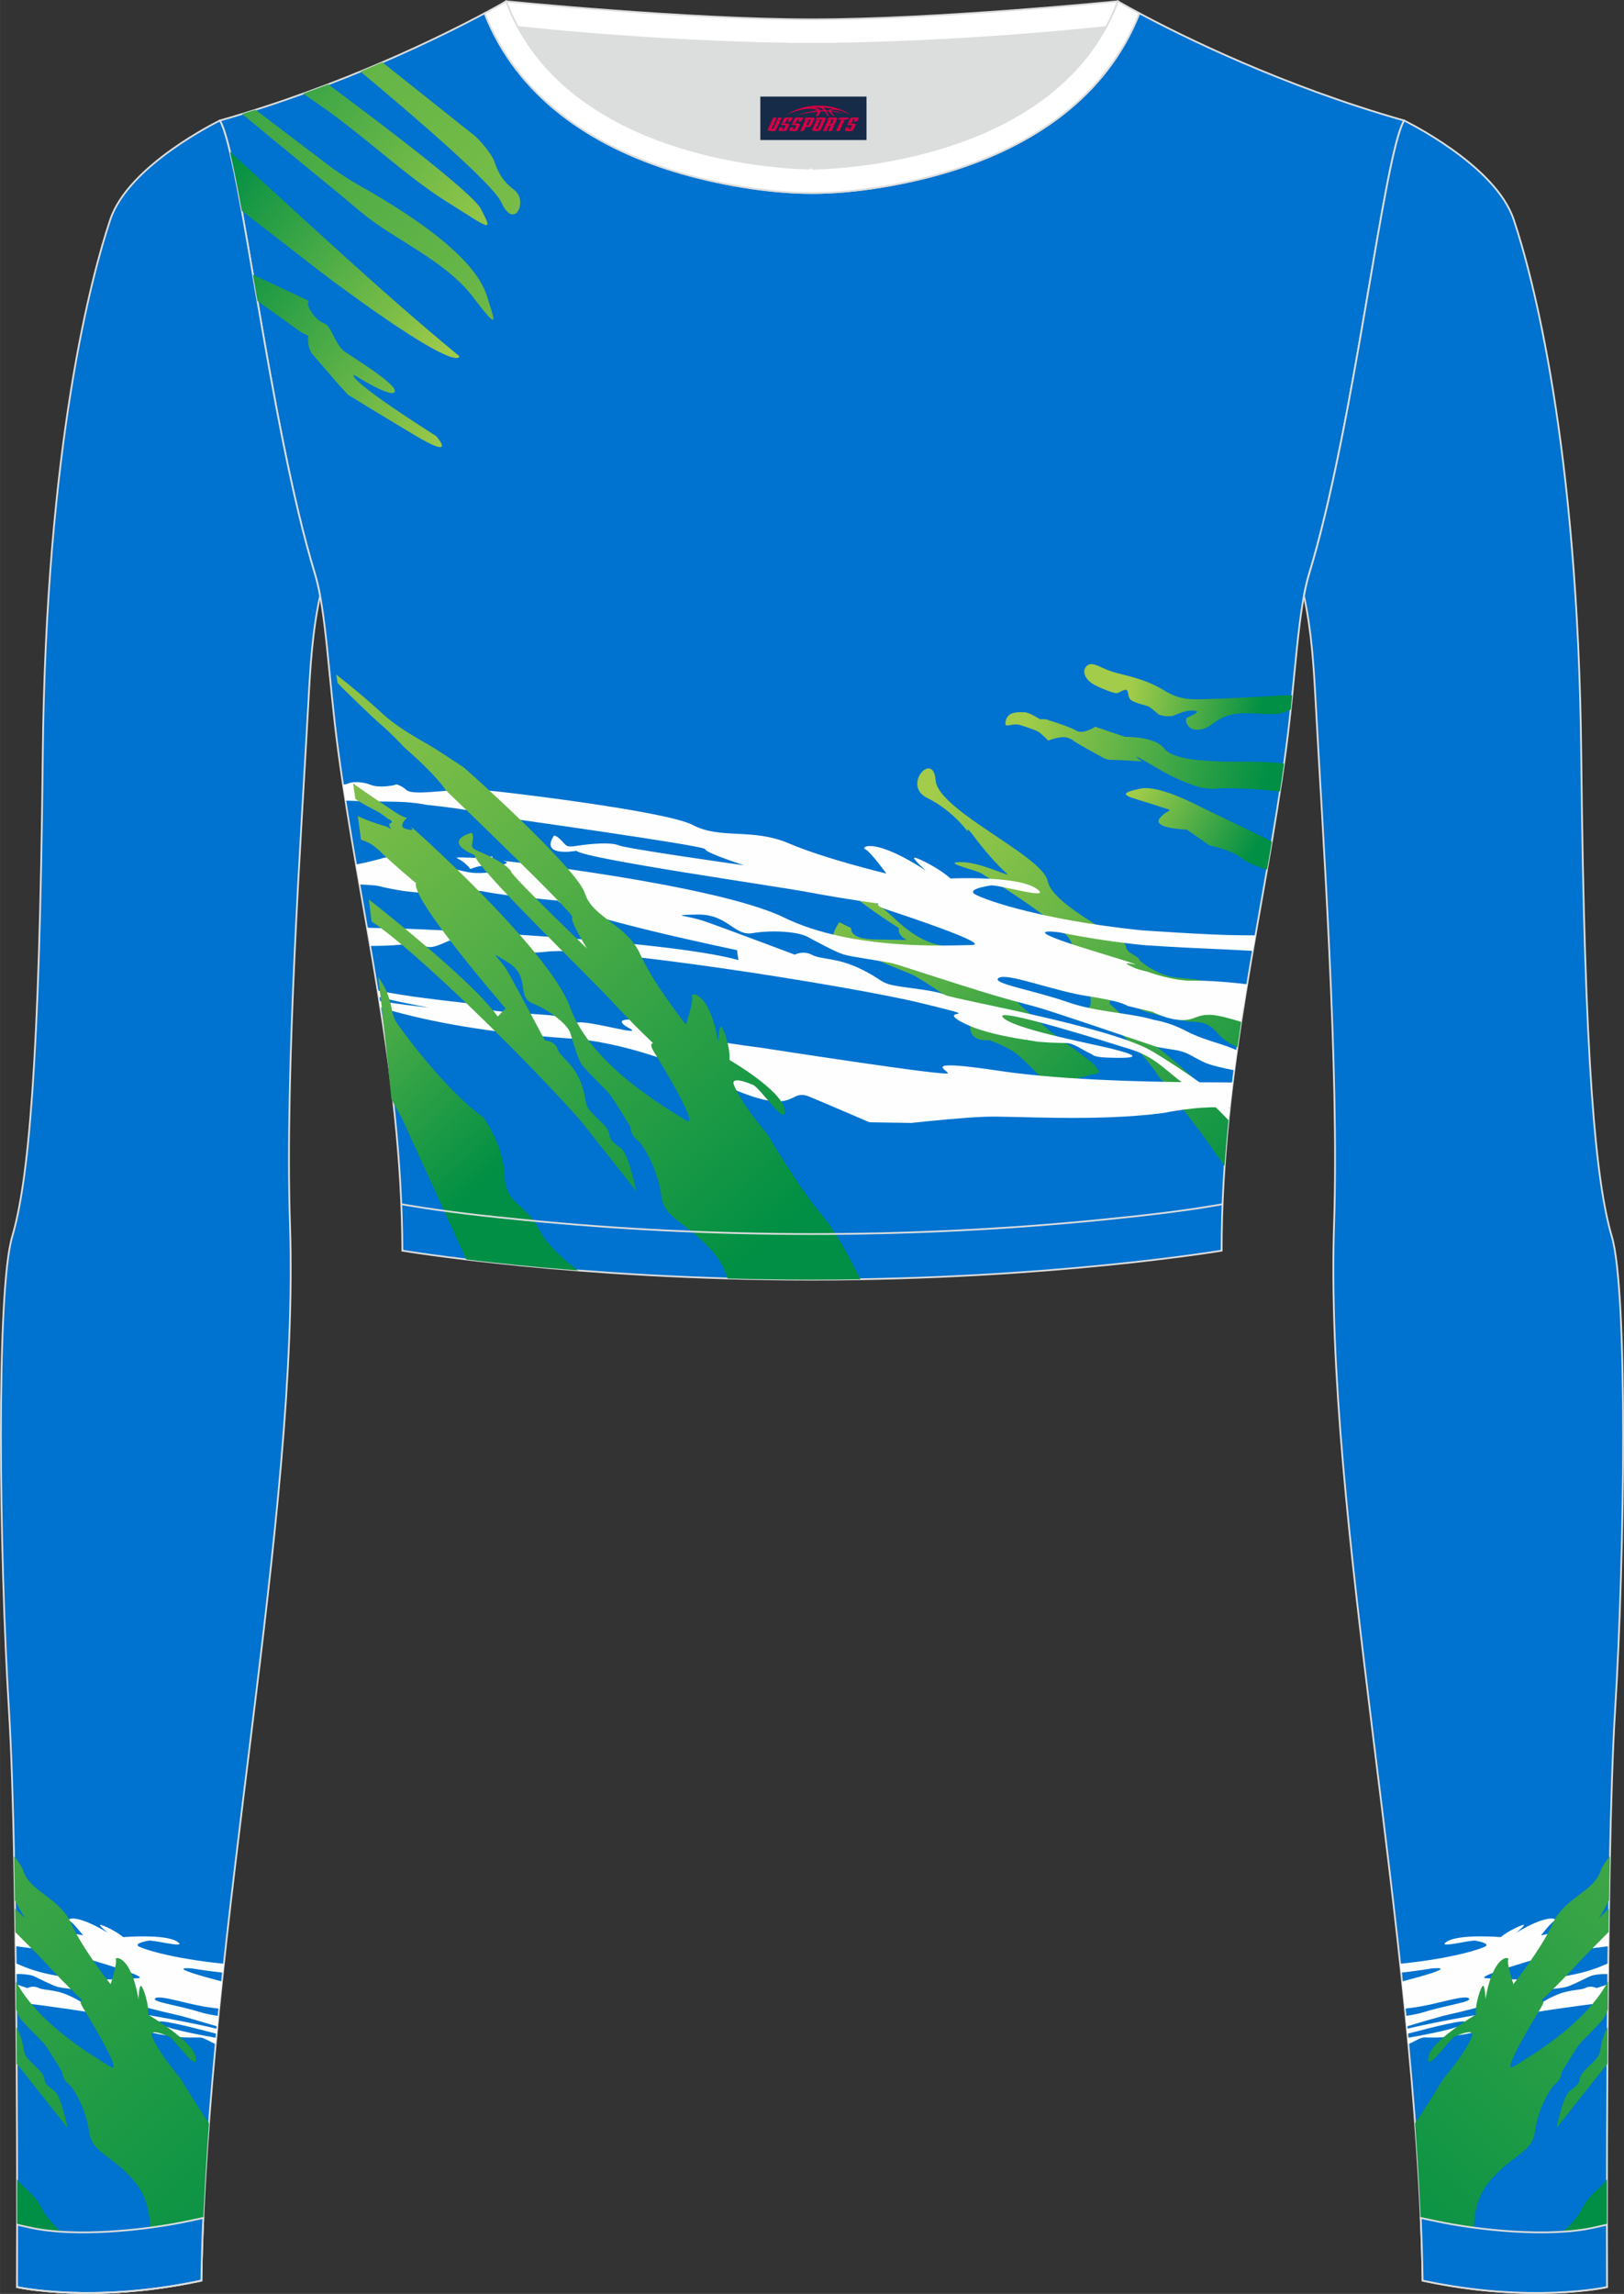
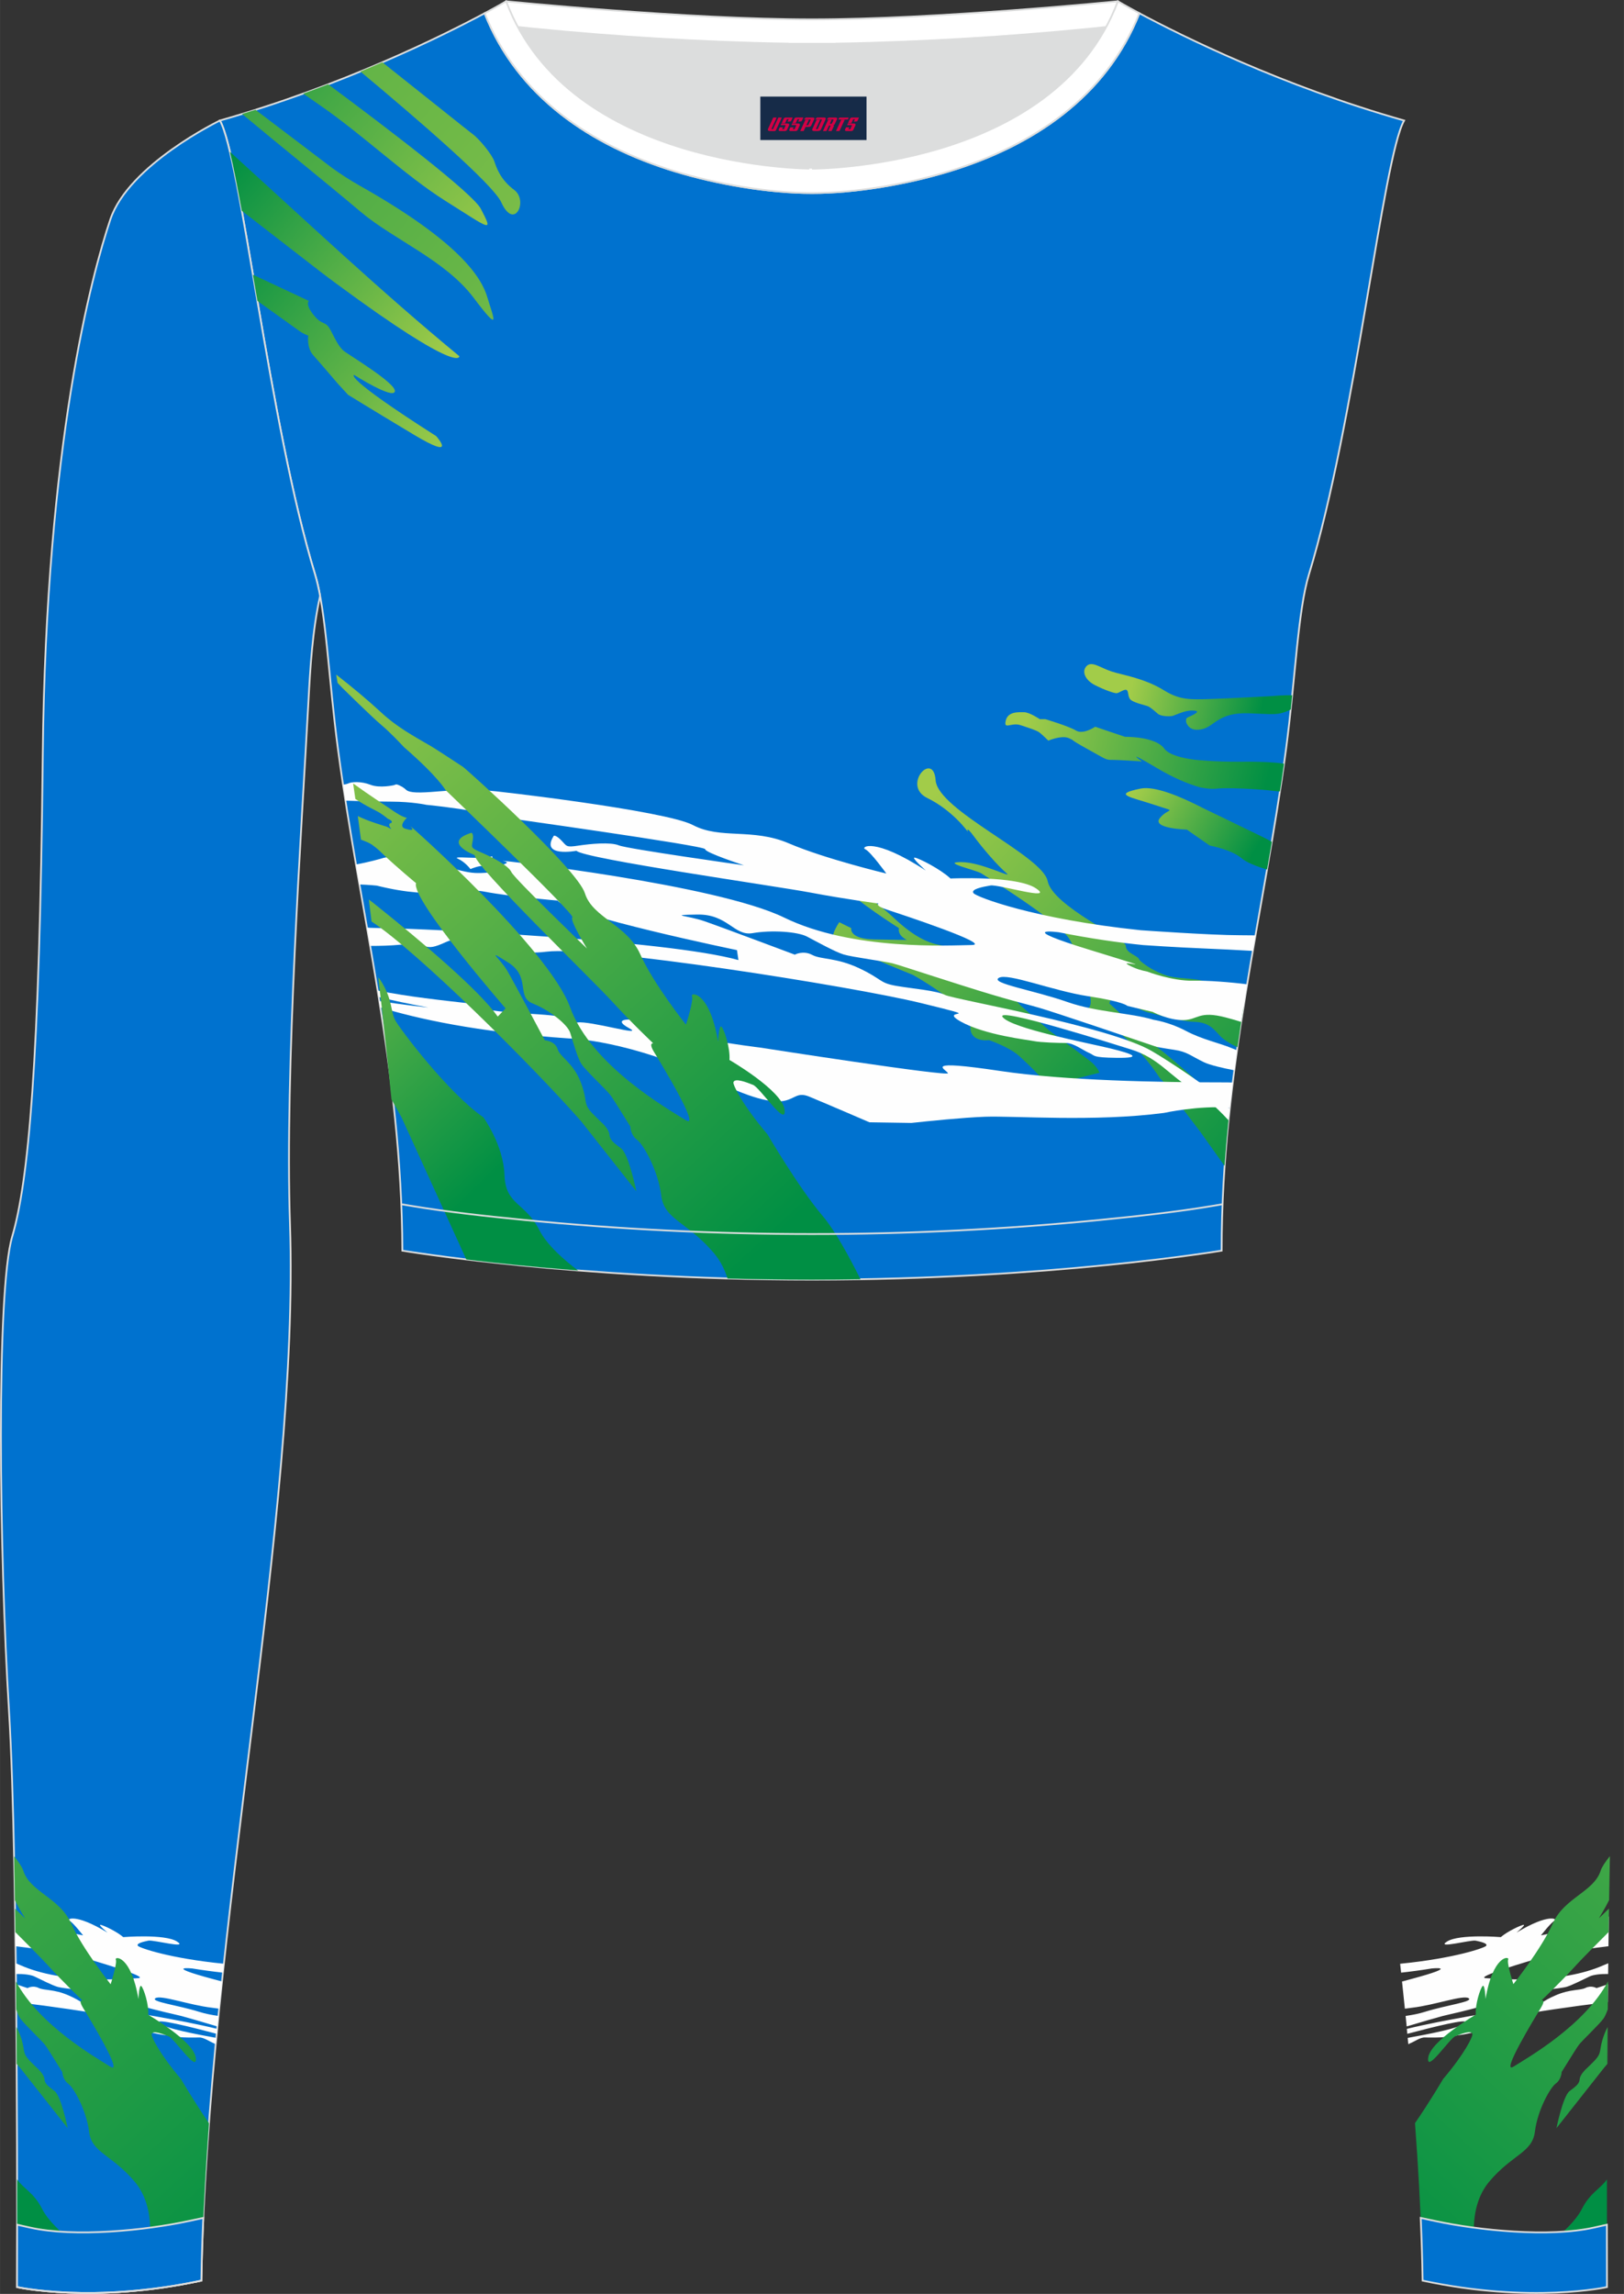
<svg xmlns="http://www.w3.org/2000/svg" version="1.1" id="图层_1" x="0px" y="0px" width="367.03px" height="518.23px" viewBox="0 0 367.02 518.23" enable-background="new 0 0 367.02 518.23" xml:space="preserve">
  <rect x="0" y="0" width="367.02" height="518.23" fill="#333333" stroke="none" />
  <g>
    <path fill-rule="evenodd" clip-rule="evenodd" fill="#DCDDDD" d="M113.76,2.85c0,0,45.04,4.28,69.79,4.28s70.34-3.09,70.34-3.09   S241.33,40.8,183.46,40.8C125.59,40.79,113.76,2.85,113.76,2.85z" />
    <path fill-rule="evenodd" clip-rule="evenodd" fill="#FFFFFF" stroke="#DCDDDD" stroke-width="0.4" stroke-miterlimit="22.926" d="   M258.74,5.16l-5.47,0.6c-18.61,2.04-37.83,3.37-56.53,3.92c-2.57,0.08-5.14,0.13-7.72,0.17v0.04h-11V9.85   c-2.57-0.04-5.14-0.09-7.72-0.17c-18.7-0.55-37.91-1.88-56.53-3.92l-5.47-0.6l6.07-4.87c0,0,40.87,4.09,69.14,4.09   s69.11-4.09,69.11-4.09L258.74,5.16z" />
    <path fill-rule="evenodd" clip-rule="evenodd" fill="#0072CF" stroke="#DCDDDD" stroke-width="0.4" stroke-miterlimit="22.926" d="   M109.53,2.99C100,8.09,77.36,19.36,49.69,27.23c4.75,8.32,11.09,68.5,21.5,102.51c2.53,8.27,3.06,23.55,5.19,39.52   c4.92,36.95,14.4,72.23,14.55,113.28c0,0,38.98,6.55,92.58,6.55s92.58-6.55,92.58-6.55c0-40.87,9.62-76.33,14.55-113.28   c2.13-15.97,2.66-31.26,5.19-39.52c10.41-34.02,16.76-94.19,21.5-102.51c-27.67-7.87-50.31-19.14-59.84-24.24   c-7.44,18.9-24.13,29.96-42.97,35.71c-9.35,2.85-21.14,4.92-31.01,4.91c-9.87,0.01-21.66-2.05-31.01-4.91   C133.66,32.95,116.97,21.89,109.53,2.99z" />
    <path fill-rule="evenodd" clip-rule="evenodd" fill="#0072CF" stroke="#DCDDDD" stroke-width="0.4" stroke-miterlimit="22.926" d="   M49.69,27.23c0,0-20.56,9.93-24.74,22.3S10.39,100.3,9.66,170.55C8.94,240.79,6.39,267,2.75,279.37   c-3.64,12.38-2.91,71.7-0.73,107.01c2.18,35.3,1.82,130.3,1.82,130.3s17.11,3.82,41.67-1.46c1.26-78.2,22.24-172.66,20.02-238.76   c-1.17-34.86,2.6-88.69,4.18-118.11c0.4-7.41,0.88-15.82,2.63-23.72c-0.34-1.82-0.72-3.46-1.15-4.89   C60.79,95.73,54.44,35.55,49.69,27.23z" />
    <linearGradient id="SVGID_1_" gradientUnits="userSpaceOnUse" x1="-1484.878" y1="1155.031" x2="-1409.507" y2="1087.167" gradientTransform="matrix(-1 0 0 1 -1232.979 -898)">
      <stop offset="0" style="stop-color:#008F44" />
      <stop offset="1" style="stop-color:#A2CC49" />
    </linearGradient>
    <path fill-rule="evenodd" clip-rule="evenodd" fill="url(#SVGID_1_)" d="M236.72,245.31L236.72,245.31l11.76-2.97   c-0.34-0.89-1.2-1.9-1.94-2.49c-1.15-0.92-9.37-7-9.37-7l-6.49-5.66c0,0-2.55-2.86-3.04-3.41c-0.49-0.55-6.41-6.57-7.23-7.18   s-4.77-2.55-7.56-3.01c-2.8-0.46-6.08-1.73-10.85-6.23c-4.76-4.5-14.62-11.01-11.83-7.54c2.79,3.46,12.98,9.85,12.98,9.85   c-0.33,1.77,1.81,2.68,1.81,2.68s-1.81,0-7.48-0.12s-5.1-2.55-5.1-2.55l-2.71-1.34c0,0-1.78,2.61-1.4,3.71s18.08,8.21,18.08,8.21   s13.31,7.48,12.97,11.43c-0.34,3.95,4.2,3.29,4.2,3.29s4.52,1.52,6.82,3.59C231.78,239.87,235.69,243.55,236.72,245.31z" />
-     <path fill-rule="evenodd" clip-rule="evenodd" fill="#0072CF" stroke="#DCDDDD" stroke-width="0.4" stroke-miterlimit="22.926" d="   M317.33,27.23c0,0,20.56,9.93,24.74,22.3s14.56,50.77,15.29,121.02s3.28,96.45,6.92,108.83s2.91,71.7,0.73,107.01   c-2.18,35.3-1.82,130.3-1.82,130.3s-17.11,3.82-41.67-1.46c-1.26-78.2-22.24-172.66-20.02-238.76c1.17-34.86-2.6-88.69-4.18-118.11   c-0.4-7.41-0.88-15.82-2.63-23.72c0.34-1.82,0.72-3.46,1.15-4.89C306.24,95.73,312.58,35.55,317.33,27.23z" />
    <path fill-rule="evenodd" clip-rule="evenodd" fill="#FEFEFE" d="M317.95,458.35c8.77-2.15,20.51-3.84,21.4-4.25   c1.31-0.6,4.55-0.72,6.98-1.05c2.43-0.34,1.93-0.85,5.27-2.29s5.43-1.03,6.74-1.67s2.47,0.05,2.47,0.05l2.61-0.87l-0.04,4.03   c-8.69,1.06-16.72,2.24-20.67,3.07c-10.05,2.09-2.13,0.57-5.64,2.39s-9.59,2.26-10.47,2.42s-3.55,0.14-4.58,0.11   c-1.03-0.04-2.45,0.98-3.28,1.3c-0.21,0.08-0.33,0.16-0.46,0.23l-0.14-1.43c4.45-0.82,11.89-2.16,12.99-3.43   c0.93-1.08-7.3,0.97-13.08,2.51L317.95,458.35L317.95,458.35z M363.44,445.95l0.03-2.42c-0.35,0.13-0.68,0.27-0.99,0.41   c-9.82,4.38-23.52,3.1-26.6,2.96c-3.08-0.15,10.21-4.02,12.08-4.57c1.87-0.54,1.26-0.83,1.26-0.83s4.64-0.45,9.71-1.22   c0.91-0.14,2.53-0.35,4.58-0.6c0.03-2.24,0.06-4.48,0.09-6.7c-0.47,0.13-0.94,0.28-1.43,0.47c-5.21,2.03-13.91,3.78-13.91,3.78   s2.37-3.04,3.1-3.32s-1.12-1.85-8.65,2.71c0,0,2.25-1.86,1.6-1.77s-3.62,1.47-5.13,2.77c0,0-9.38-0.76-12.14,0.99   s5.36-0.42,6.46-0.19s2.86,0.63,2.35,1.19c-0.42,0.45-7.04,2.8-19.42,4.03l0.22,2.01c2.18-0.24,4.51-0.55,6.95-0.95   c0,0,6.76-0.68-4.66,2.39l-2.08,0.56c0.22,2.05,0.43,4.09,0.64,6.14c0.5-0.07,1.05-0.14,1.68-0.22c5.06-0.59,11.51-2.95,12.72-2.15   c1.21,0.8-4.94,1.54-9.87,3.08c-1.4,0.44-2.89,0.72-4.36,0.93l0.24,2.37c3.59-1.07,7.03-2.07,8.15-2.36   c2.64-0.67,3.83-0.78,11.1-2.81c7.27-2.03,8.77-2.51,9.81-2.74c1.04-0.23,5.73-0.68,6.98-1.01c1.24-0.34,3.81-1.66,5.22-2.33   C360,446.12,361.67,445.92,363.44,445.95z" />
    <linearGradient id="SVGID_2_" gradientUnits="userSpaceOnUse" x1="303.125" y1="1409.345" x2="494.428" y2="1204.197" gradientTransform="matrix(1 0 0 1 0 -898)">
      <stop offset="0" style="stop-color:#008F44" />
      <stop offset="1" style="stop-color:#A2CC49" />
    </linearGradient>
    <path fill-rule="evenodd" clip-rule="evenodd" fill="url(#SVGID_2_)" d="M326.14,469.68c4.95-5.82,6.74-9.62,6.62-10.16   c-0.2-0.92-2.46-0.07-3.84,0.48c-1.38,0.56-6.64,8.56-6.14,4.82s10.75-9.68,10.75-9.68c-0.16-2.39,1.02-5.92,1.54-6.47   c0.52-0.56,0.67,2.93,0.67,2.93c1.65-9.98,5.48-9.73,5.11-8.92c-0.36,0.8,1.17,5.56,1.17,5.56s6.37-7.99,8.94-13.76   c2.57-5.77,9.32-7.12,10.8-11.9c0.24-0.76,0.99-1.89,2.08-3.26c-0.07,3.24-0.13,6.56-0.18,9.93c-0.86,1.79-2.3,4.11-2.3,4.11   s0.91-0.87,2.27-2.19l-0.08,5.3c-3.25,3.26-5.94,5.96-7.08,7.21c-4.02,4.41-8.04,8.18-8.04,8.18s0.97-0.14-0.19,1.74   c-1.16,1.89-9.36,15.31-6.13,13.25c2.96-1.89,15.99-9.21,21.31-19.25l-0.06,6.34c-0.29,0.8-0.59,1.52-0.89,1.97   c-0.8,1.23-4.88,5.04-5.61,6.01c-0.59,0.78-1.27,1.95-3.92,6.16c0,0-0.05,1.68-1.33,2.62c-1.28,0.93-4.13,6.04-4.72,10.86   c-0.59,4.81-5.11,5.11-10.32,11.3c-5.21,6.19-3.05,15.62-3.05,15.62l-12.21-1.04c-0.29-9.09-0.82-18.37-1.52-27.79   C323.18,474.74,326.14,469.68,326.14,469.68L326.14,469.68z M363.27,466.26c0.02-2.74,0.04-5.52,0.06-8.32   c-0.26,0.47-0.51,0.99-0.73,1.57c-1.46,3.85-0.32,4.01-2.29,6.08c-0.59,0.62-1.28,1.27-1.97,1.93c0,0-1.26,1.19-1.33,2.2   c-0.07,1.01-0.79,1.57-2.28,2.68c-1.5,1.11-2.97,8.38-2.97,8.38l10.81-13.7L363.27,466.26L363.27,466.26z M362.54,467.08   c-1.75,0.18-3.26,0.34-4.22,0.45L362.54,467.08z" />
    <linearGradient id="SVGID_3_" gradientUnits="userSpaceOnUse" x1="517.962" y1="1237.285" x2="1124.007" y2="609.707" gradientTransform="matrix(1 0 0 1 0 -898)">
      <stop offset="0" style="stop-color:#008F44" />
      <stop offset="1" style="stop-color:#A2CC49" />
    </linearGradient>
    <path fill-rule="evenodd" clip-rule="evenodd" fill="url(#SVGID_3_)" d="M363.17,507.39l-17.44,2.43c0,0,9.04-5.4,11.79-10.81   c1.88-3.7,4.27-4.59,5.65-6.67C363.16,498.25,363.16,503.38,363.17,507.39z" />
    <linearGradient id="SVGID_4_" gradientUnits="userSpaceOnUse" x1="292.579" y1="1155.371" x2="207.357" y2="1081.289" gradientTransform="matrix(1 0 0 1 0 -898)">
      <stop offset="0" style="stop-color:#008F44" />
      <stop offset="1" style="stop-color:#A2CC49" />
    </linearGradient>
    <path fill-rule="evenodd" clip-rule="evenodd" fill="url(#SVGID_4_)" d="M261.47,236.52L261.47,236.52   c-3.76-3.46-9.55-8.76-10.74-9.81c0,0,0.08-2.62,4.52,0c2.93,1.73,3.85,1.94,5.28,2.26c0,0,6.1,1.79,9.32,1.88   c3.21,0.09,4.29,1.42,5.86,3.15c0.71,0.79,2.31,1.83,3.96,2.58c0.43-3.03,0.89-6.04,1.36-9.04l-0.05-0.04   c-3.47-2.56-6.82-2.1-7.19-4.35c-0.37-2.24-5.54-1.88-8.7-2.42s-6.07-2.64-6.07-2.64c-0.89-0.62-1.49-1.11-1.55-1.31   c-0.25-0.91-3.04-1.4-3.04-3.1c0-1.71-16.52-8.94-17.67-14.66s-24.82-15.94-25.31-22.75c-0.49-6.81-7.72,1.16-1.89,4.01   c5.83,2.86,9.2,7.67,9.2,7.67s-0.66-1.71,1.32,0.97c1.97,2.68,5.42,6.69,7.31,8.27s-5.42-2.43-10.19-2.43   c-4.76,0,3.53,1.83,4.6,2.56s17.83,10.95,20.05,15.09s5.98,14.09,4.18,15.26c-1.8,1.16,7.48,2.93,16.19,16.01   c0,0,1.43,1.19,2.71,3.41c0.98,1.7,4.65,6.36,6.31,8.57c0.23,0.3,2.78,3.88,5.51,7.73c0.26-3.76,0.59-7.48,0.97-11.17   c-1.37-1.77-2.98-3.72-4.63-5.43C268.67,242.18,261.49,236.53,261.47,236.52z" />
    <path fill-rule="evenodd" clip-rule="evenodd" fill="#FEFEFE" d="M205.97,253.69c3.78-0.41,11.67-1.22,16.61-1.4   c6.68-0.24,24.74,1.2,40.45-0.86c0,0,8.01-1.76,14.91-1.17c0.21-1.91,0.43-3.81,0.66-5.7c-0.38-0.02-0.77-0.03-1.17-0.03   c-15.73,0-36.87-0.41-51.36-2.58c-17.91-2.68-12.33-0.42-11.83,0.49c0.49,0.91-42.48-5.78-42.48-5.78s-23.01-2.8-29.5-6.33   c0,0-3.86-0.11-0.08,1.95c3.77,2.06-8.93-1.76-11.74-1.28c-2.81,0.47-1.16,0.86-1.04,1.19c0.12,0.33-0.94-0.3-1.64-1.95   c-0.7-1.64-18.36-0.74-21.23-3.5c-6.41-0.74-14.33-1.56-21.17-2.96l0.24,1.46c3,0.74,6.72,1.55,11.23,2.38   c0,0-5.61-0.58-11.09-1.47l0.23,1.44c7.98,2.46,21.68,5.59,42.63,7.01c0,0,13.75,0.27,32.97,9.57c19.23,9.31,16.1,1.4,21.36,3.59   s13.56,5.78,13.56,5.78L205.97,253.69z" />
    <linearGradient id="SVGID_5_" gradientUnits="userSpaceOnUse" x1="283.173" y1="1091.021" x2="257.017" y2="1075.92" gradientTransform="matrix(1 0 0 1 0 -898)">
      <stop offset="0" style="stop-color:#008F44" />
      <stop offset="1" style="stop-color:#A2CC49" />
    </linearGradient>
    <path fill-rule="evenodd" clip-rule="evenodd" fill="url(#SVGID_5_)" d="M271.91,182.57c-5.22-2.7-10.95-5.05-14.1-4.42   c-6.74,1.35-2.12,1.92,3.18,3.71c5.3,1.78,3.18,0.5,1.16,2.92s6.07,2.64,6.07,2.64l5.17,3.6c0,0,4.96,0.91,7.26,2.91   c0.98,0.85,3.3,1.82,5.71,2.51c0.36-2.09,0.72-4.18,1.08-6.26c-0.61-0.35-1.23-0.68-1.82-0.97   C281.58,187.23,271.91,182.57,271.91,182.57z" />
    <linearGradient id="SVGID_6_" gradientUnits="userSpaceOnUse" x1="286.449" y1="1074.528" x2="231.525" y2="1061.847" gradientTransform="matrix(1 0 0 1 0 -898)">
      <stop offset="0" style="stop-color:#008F44" />
      <stop offset="1" style="stop-color:#A2CC49" />
    </linearGradient>
    <path fill-rule="evenodd" clip-rule="evenodd" fill="url(#SVGID_6_)" d="M269.97,171.63c-2.68-0.34-5.79-1.06-6.86-2.53   c-2.02-2.78-8.86-2.64-8.86-2.64l-6.74-2.28c0,0-2.7,1.85-4.34,0.86c-1.64-1-6.93-2.57-6.93-2.57h-1.25c0,0-2.31-1.57-3.56-1.57   s-3.66-0.21-4.14,1.93s1.25,0.29,3.37,1s3.56,1.14,4.24,1.64c0.67,0.5,2.02,1.85,2.02,1.85s2.99-1.28,4.62-0.57   c1.64,0.71-0.38-0.07,4.14,2.42c4.53,2.5,4.14,2.5,5.78,2.5c1.63,0,6.64,0.36,6.64,0.36s-4.53-3.21,3.27,1.43   c3.95,2.34,6.93,3.54,9.7,4.38c0,0,2.29,0.55,4.09,0.31c1.8-0.23,8.66,0.03,13.19,0.57c0.32,0.04,0.63,0.06,0.92,0.07   c0.32-2.09,0.63-4.18,0.92-6.27c-2.89-0.42-6.69-0.47-9.83-0.43C274.43,172.14,269.97,171.63,269.97,171.63z" />
    <linearGradient id="SVGID_7_" gradientUnits="userSpaceOnUse" x1="284.87" y1="1059.772" x2="255.65" y2="1053.561" gradientTransform="matrix(1 0 0 1 0 -898)">
      <stop offset="0" style="stop-color:#008F44" />
      <stop offset="1" style="stop-color:#A2CC49" />
    </linearGradient>
    <path fill-rule="evenodd" clip-rule="evenodd" fill="url(#SVGID_7_)" d="M268.16,162.3c-0.05,0.07-0.09,0.13-0.09,0.17   c-0.01,0.05-0.01,0.12-0.01,0.19c-0.03,0.26,0.01,0.56,0.12,0.75l0,0c0.05,0.14,0.13,0.29,0.24,0.42c0.37,0.57,1.22,1.37,3.31,0.89   c2.76-0.63,3.63-3.8,10.43-3.58c5.6,0.18,6.67,0.59,9.55-0.86c0.11-1.08,0.23-2.15,0.33-3.21c-2.14-0.05-4.62,0.19-4.62,0.19   s-10.49,0.57-14.16,0.67c-4.07,0.11-6.58,0.26-10.1-1.92c-4.62-2.85-9.34-3.46-11.94-4.31c-2.6-0.86-4.43-2.42-5.63-1.25   c-1.2,1.18-0.38,3.17,1.83,4.31c2.22,1.14,4.38,1.85,4.91,1.85s1.87-1.07,2.31-0.71c0.43,0.36,0.19,1.03,0.67,1.93   c0.48,0.89,3.66,1.5,4.19,1.75s1.44,1.03,2.17,1.67c0.72,0.64,2.94,0.64,3.42,0.46c1.65-0.61,3.16-1.37,4.93-1.16   c1.73,0.2-1.46,1.41-1.74,1.61C268.23,162.2,268.19,162.25,268.16,162.3z" />
    <path fill-rule="evenodd" clip-rule="evenodd" fill="#FEFEFE" d="M260.22,237.4c-9.67-5.58-44.66-11.63-46.59-12.61   c-2.05-1.03-7.23-1.4-11.09-2.07c-3.86-0.67-3.04-1.46-8.3-3.95c-5.26-2.49-8.63-1.95-10.68-3.04c-2.06-1.09-3.94-0.06-3.94-0.06   s-16.52-6.21-20.38-7.54c-3.86-1.34-8.55-1.4-1.64-1.52c6.9-0.12,8.3,4.93,12.49,4.2s10.11-0.37,12.32,0.79   c2.22,1.16,6.25,3.41,8.22,4.02s9.45,1.58,11.09,2.01s4.03,1.28,15.53,4.93s13.39,3.89,17.59,5.11c3.46,1,20.69,6.84,26.65,8.86   v-0.01l0,0c0,0,1.08,0.23,3.95,0.66c2.87,0.43,3.64,1.34,6.65,2.79c1.34,0.64,4.15,1.3,6.88,1.83c0.2-1.51,0.4-3.02,0.61-4.52   c-0.44-0.17-0.84-0.33-1.21-0.49c-2.84-1.19-6.65-1.93-10.4-3.92s-7.25-2.48-7.25-2.48c-5.17-1.58-12.86-1.7-19.39-3.99   c-7.81-2.74-17.59-4.26-15.61-5.48c1.97-1.22,12.16,2.92,20.21,4.14c8.05,1.22,8.87,2.19,8.87,2.19l5.69,1.35   c0,0,3.61,1.91,6.96,1.85s3.41-2.22,9.66-0.57c1.39,0.37,2.49,0.69,3.4,0.98c0.43-2.84,0.89-5.67,1.35-8.49   c-3.73-0.49-9.07-0.89-12.2-0.82c-4.78,0.11-10.45-2.08-10.45-2.08c-1.15-0.21-2.46-0.56-4.1-1.42c-3.04-1.58,9.61,2.19-8.46-3.35   c-18.08-5.53-7.31-4.08-7.31-4.08c6.99,1.4,13.42,2.32,18.98,2.88c0,0,7.24,0.51,14.18,0.79c3.27,0.13,7.3,0.34,10.63,0.53   l0.61-3.51c-1.04-0.02-2.21-0.03-3.51-0.03c-6.54,0-22.42-1.13-22.42-1.13c-24.23-2.53-37.07-7.52-37.78-8.35   c-0.78-0.91,2.05-1.46,3.82-1.76c1.77-0.3,14.63,3.62,10.31,0.67c-4.31-2.95-19.35-2.25-19.35-2.25c-2.34-2.16-7.03-4.53-8.05-4.71   c-1.03-0.18,2.47,2.92,2.47,2.92c-11.79-7.7-14.83-5.29-13.68-4.81c1.15,0.49,4.76,5.48,4.76,5.48s-13.81-3.29-22.02-6.81   c-8.22-3.53-15.45-0.85-21.69-4.14c-6.25-3.29-45.19-7.79-46.26-7.79c-1.07,0-8.38,0-9.61,0.06s-5.51,0.55-7.4,0.3   c-1.89-0.24-1.23-0.67-3.04-1.52c-0.72-0.34-0.85-0.23-1.22-0.07c0,0-3.25,0.75-5.35-0.08c-2.1-0.82-4.26-0.68-5-0.31   c-0.21,0.11-0.66,0.21-1.19,0.3c0.18,1.2,0.36,2.4,0.55,3.59c0.28,0,0.59,0.01,0.91,0.03c4.06,0.17,9.42,0.2,9.42,0.2   c4.75,0.01,7.96,0.72,7.96,0.72c11.83,1.22,15.69,2.62,15.69,2.62s47.29,6.6,47.29,7.39s8.79,3.65,8.79,3.65s-26.38-3.71-28.27-4.5   s-6.41-0.36-9.2,0.06c-2.79,0.43-2.55,0.12-3.78-1.15c-1.23-1.28-1.72-1.1-1.72-1.1c-3.21,4.99,5.09,3.41,5.09,3.41   c1.89,1.83,44.78,7.91,52.84,9.43c8.05,1.52,15.45,2.49,15.45,2.49s-0.99,0.43,1.97,1.4s23.99,7.91,19.06,7.97   c-4.93,0.06-26.91,1.34-42.36-6.2s-64.79-13.05-63.6-12.81s1.4,0.49-0.41,0.97c-1.81,0.49-1.97-2.01-1.97-2.01   c-2.26,0.85-9.45-0.21-7.76,0.55c1.68,0.76,2.83,2.34,2.83,2.34c3.25-1.31,3.33-0.33,3.33-0.33c-0.62,0.76,1.27,1.06,1.27,1.06   s-1.64,0.24-3.58,0.15c-1.93-0.09-4.11-0.82-6.49-1.34c-2.38-0.52-3.78-2.16-3.78-2.16s-4.11-2.62-3.16-0.18   c0.94,2.43-1.11,1.31-1.11,1.31c-3.04-1.55-5.25-1.37-6.63-0.88c0,0-2.83,0.82-5.71,1.33l0.79,4.52c2.18,0.08,3.9,0.26,3.9,0.26   c14.18,3.51,18.35,0.23,24.38,1.37c6.08,1.16,16.52,2.01,16.52,2.01c2.3,3.29,40.51,11.19,40.51,11.19l0.33,2.25   c-16.27-4.56-72.31-7.12-78.72-7.18c-1.64-0.01-3.15-0.07-4.56-0.11c-0.22-0.02-0.44-0.04-0.65-0.06l0.72,4.15   c2.21,0.01,4.58-0.06,6.79-0.27c7.15-0.67,4.77,1.95,10.35-0.61c5.59-2.56,11.83,3.53,22.68,2.19s68.78,7.73,84.72,11.62   c15.94,3.9,3.37,1.04,8.87,4.14c5.51,3.1,15.2,4.14,16.6,4.44c1.4,0.3,5.67,0.43,7.31,0.43c1.65,0,3.86,1.7,5.18,2.25   c1.32,0.55,0.41,1.04,6.24,1.1c5.83,0.06,3.78-0.85-1.48-2.13s-22.27-4.5-24.32-7.06c-2.06-2.55,25.72,6.27,29.01,7.3   c6.49,2.02,8.77,6.13,14.16,9.15c2.99,1.67,6.93,5.84,7.87,6.85c0.08-0.84,0.17-1.68,0.26-2.52c-0.33-0.43-0.71-0.91-1.17-1.44   C274.42,246.43,264.2,239.7,260.22,237.4z" />
    <linearGradient id="SVGID_8_" gradientUnits="userSpaceOnUse" x1="48.88" y1="954.555" x2="101.99" y2="1000.723" gradientTransform="matrix(1 0 0 1 0 -898)">
      <stop offset="0" style="stop-color:#008F44" />
      <stop offset="1" style="stop-color:#A2CC49" />
    </linearGradient>
    <path fill-rule="evenodd" clip-rule="evenodd" fill="url(#SVGID_8_)" d="M69.8,67.98c0,0-0.93,0.72,1.15,3.27   c2.08,2.55,2.56,0.93,3.9,3.61c1.34,2.68,1.9,3.53,2.7,4.3c0.8,0.77,12.08,7.42,11.68,9.27c-0.4,1.85-9.19-3.72-9.19-3.72   s-2.82,0.21,18.53,13.81c0,0,5.21,5.84-5.12-0.36S78.67,89.2,78.67,89.2l-2.24-2.43c0,0-4.14-4.84-5.66-6.54s-1.1-4.41-1.1-4.41   s-0.88-0.26-1.98-1.02c-0.09-0.06-6.08-4.36-9.52-6.82l-1.01-5.92L69.8,67.98z" />
    <g>
      <linearGradient id="SVGID_9_" gradientUnits="userSpaceOnUse" x1="-625.489" y1="1165.169" x2="-562.747" y2="1100.198" gradientTransform="matrix(-1 0 0 1 -516.043 -898)">
        <stop offset="0" style="stop-color:#008F44" />
        <stop offset="1" style="stop-color:#A2CC49" />
      </linearGradient>
      <path fill-rule="evenodd" clip-rule="evenodd" fill="url(#SVGID_9_)" d="M88.47,248.36c0.9,1.6,1.69,3,2.27,4.06l14.65,32.12    c6.54,0.79,15.1,1.69,25.25,2.49c-3.18-2.39-7.05-5.79-8.78-9.18c-3.18-6.25-7.62-5.57-7.85-12.39    c-0.23-6.82-4.77-13.04-4.77-13.04c-8.02-5.56-18.86-19.97-19.93-21.94c-1.08-2-0.56-4.81-3.35-9.07    c-0.14-0.21-0.3-0.42-0.47-0.63C86.62,230.45,87.63,239.83,88.47,248.36z" />
      <linearGradient id="SVGID_10_" gradientUnits="userSpaceOnUse" x1="-693.541" y1="1175.212" x2="-572.082" y2="1044.963" gradientTransform="matrix(-1 0 0 1 -516.043 -898)">
        <stop offset="0" style="stop-color:#008F44" />
        <stop offset="1" style="stop-color:#A2CC49" />
      </linearGradient>
      <path fill-rule="evenodd" clip-rule="evenodd" fill="url(#SVGID_10_)" d="M173.46,256.28c0,0,7.01,12.01,12.47,18.44    c2.74,3.23,5.99,9.18,8.54,14.29c-3.58,0.06-7.23,0.09-10.96,0.09c-6.6,0-12.98-0.1-19.09-0.27c-0.62-1.98-1.58-3.95-3.05-5.7    c-6.03-7.16-11.26-7.5-11.94-13.07c-0.68-5.57-3.98-11.48-5.46-12.56c-1.48-1.08-1.53-3.03-1.53-3.03    c-3.06-4.88-3.86-6.23-4.54-7.13c-0.85-1.13-5.56-5.53-6.49-6.96c-0.93-1.42-1.92-5.09-2.54-7.04s-4.71-5.14-8.5-6.65    c-3.79-1.52-0.3-5.98-5.57-9.28c-5.27-3.31-1.82-0.96-0.14,1.94c1.69,2.9,8.46,15.66,8.46,15.66s2.34,0.16,2.89,1.99    s3.56,3.08,5.25,7.53s0.37,4.64,2.65,7.04c0.69,0.72,1.48,1.48,2.28,2.23c0,0,1.46,1.38,1.54,2.54c0.09,1.17,0.91,1.82,2.64,3.1    s3.44,9.69,3.44,9.69l-12.5-15.85c-11.07-12.61-36.92-38.26-47.34-45.1c-0.2-1.66-0.41-3.31-0.62-4.97l1.1,0.84    c11.68,9.32,23.94,19.8,28.04,25.61l1.77-1.85c0,0-21.46-24.71-20.23-28.29c0,0-4.18-3.43-7.7-6.77c0,0-0.89-0.95-2.25-1.91    c-0.58-0.41-1.48-0.77-2.5-1.15c-0.24-1.79-0.48-3.57-0.72-5.33c2.15,1.12,6.51,2.39,6.51,2.39c0.64,0.36,1.1,0.55,1.1,0.55    s-1.14-1.16,0-1.42c0,0,0.45-0.42-0.79-0.89c0,0-0.84-0.72-1.87-1.37c-0.76-0.49-3.11-1.5-5.5-3.13l-0.5-3.49    c3.37,2.45,8.27,5.65,8.27,5.65c1.27,0.9,2.77,1.9,3.87,2.11c0,0-2.12,1.95-0.33,2.47s1.85,0.24,1.18-0.53    s31.26,27.62,36.04,40.86c4.78,13.24,22.35,23.1,26.09,25.48c3.74,2.38-5.76-13.15-7.09-15.33c-1.34-2.18-0.22-2.02-0.22-2.02    s-4.65-4.37-9.31-9.46c-4.65-5.1-31.25-30.74-31.02-33.04c0,0-7.62-2.9-0.75-5.05c0,0,0.53,0.1,0.31,1.67    c-0.23,1.56-0.68,1.67,1.79,2.72c2.47,1.06,6.23,2.96,6.93,4.48c0.7,1.52,17.08,17.27,17.08,17.27s-4-6.46-3.29-7.05    s-28.71-28.79-28.71-28.79s-1.63-2.94-9.38-9.67c0,0-0.2-0.24-0.59-0.63c0,0-2.47-2.66-4.57-4.42s-8.73-8.3-8.73-8.3l-1.09-1.15    l-0.32-1.87c3.59,2.78,7.23,5.82,10.34,8.7c3.29,3.06,7.2,5.23,11.06,7.45c0.98,0.56,6.44,4.16,7.24,4.68    c0.8,0.53,25.87,23.05,27.58,28.58c1.72,5.53,9.52,7.08,12.5,13.76c2.97,6.68,10.34,15.92,10.34,15.92s1.78-5.51,1.35-6.44    c-0.42-0.93,4-1.23,5.91,10.32c0,0,0.17-4.04,0.78-3.4s1.98,4.72,1.79,7.49c0,0,11.87,6.87,12.44,11.2    c0.58,4.33-5.51-4.93-7.11-5.57c-1.59-0.64-4.2-1.63-4.44-0.56C165.66,245.15,167.73,249.54,173.46,256.28L173.46,256.28z     M136.21,253.78c-1.11-0.12-2.85-0.31-4.88-0.52L136.21,253.78z" />
    </g>
    <linearGradient id="SVGID_11_" gradientUnits="userSpaceOnUse" x1="50.002" y1="936.095" x2="100.257" y2="979.78" gradientTransform="matrix(1 0 0 1 0 -898)">
      <stop offset="0" style="stop-color:#008F44" />
      <stop offset="1" style="stop-color:#A2CC49" />
    </linearGradient>
    <path fill-rule="evenodd" clip-rule="evenodd" fill="url(#SVGID_11_)" d="M103.81,80.47c0,0,0.55,4.53-27.86-16.43   c-1.27-0.94-2.51-1.87-3.72-2.8C71.92,61,60.34,52.03,54.64,47.62c-0.95-5.25-1.84-9.79-2.68-13.33   C69.01,49.77,86.15,65.93,103.81,80.47z" />
    <linearGradient id="SVGID_12_" gradientUnits="userSpaceOnUse" x1="-16.214" y1="856.7" x2="172.791" y2="1020.999" gradientTransform="matrix(1 0 0 1 0 -898)">
      <stop offset="0" style="stop-color:#008F44" />
      <stop offset="1" style="stop-color:#A2CC49" />
    </linearGradient>
    <path fill-rule="evenodd" clip-rule="evenodd" fill="url(#SVGID_12_)" d="M81.28,41.94c22.62,12.76,27.54,20.74,28.87,25.26   s3.28,8.56-3.13,0.05c-6.42-8.5-18.01-13.08-25.48-19.37c-8.89-7.49-18-14.76-26.84-22.14c1.02-0.31,2.03-0.63,3.03-0.94   c6.9,5.25,16.72,12.7,17.28,13.11C76.98,39.34,79.07,40.69,81.28,41.94z" />
    <linearGradient id="SVGID_13_" gradientUnits="userSpaceOnUse" x1="44.851" y1="893.761" x2="115.316" y2="955.015" gradientTransform="matrix(1 0 0 1 0 -898)">
      <stop offset="0" style="stop-color:#008F44" />
      <stop offset="1" style="stop-color:#A2CC49" />
    </linearGradient>
    <path fill-rule="evenodd" clip-rule="evenodd" fill="url(#SVGID_13_)" d="M108.67,47.18c2.88,5.55,2.31,4.7-7.98-1.78   c-9.14-5.75-18.58-14.86-28.4-21.63l-3.77-2.62c1.93-0.69,3.81-1.4,5.65-2.1C88.23,29.49,106.89,43.75,108.67,47.18z" />
    <linearGradient id="SVGID_14_" gradientUnits="userSpaceOnUse" x1="-79.258" y1="771.904" x2="184.74" y2="1001.394" gradientTransform="matrix(1 0 0 1 0 -898)">
      <stop offset="0" style="stop-color:#008F44" />
      <stop offset="1" style="stop-color:#A2CC49" />
    </linearGradient>
    <path fill-rule="evenodd" clip-rule="evenodd" fill="url(#SVGID_14_)" d="M106.76,30.25c1.59,1.15,4.39,4.62,4.93,6.14   s1.33,4.13,4.54,6.54c3.22,2.41,0.01,9.32-2.96,2.75c-1.81-3.99-18.79-18.65-31.82-29.52c1.71-0.7,3.36-1.4,4.96-2.09   C95.98,21.65,105.93,29.65,106.76,30.25z" />
    <path fill-rule="evenodd" clip-rule="evenodd" fill="#FEFEFE" d="M49.08,458.35c-8.77-2.15-20.51-3.84-21.4-4.25   c-1.31-0.6-4.55-0.72-6.98-1.05c-2.43-0.34-1.93-0.85-5.27-2.29s-5.43-1.03-6.74-1.67s-2.47,0.05-2.47,0.05l-2.61-0.87l0.04,4.03   c8.69,1.06,16.72,2.24,20.67,3.07c10.05,2.09,2.13,0.57,5.64,2.39s9.59,2.26,10.47,2.42c0.88,0.16,3.55,0.14,4.58,0.11   c1.03-0.04,2.45,0.98,3.28,1.3c0.21,0.08,0.33,0.16,0.46,0.23l0.14-1.43c-4.45-0.82-11.89-2.16-12.99-3.43   c-0.93-1.08,7.3,0.97,13.08,2.51L49.08,458.35L49.08,458.35z M3.59,445.95l-0.03-2.42c0.35,0.13,0.68,0.27,0.99,0.41   c9.82,4.38,23.52,3.1,26.6,2.96c3.08-0.15-10.21-4.02-12.08-4.57c-1.87-0.54-1.26-0.83-1.26-0.83s-4.64-0.45-9.71-1.22   c-0.91-0.14-2.53-0.35-4.58-0.6c-0.03-2.24-0.06-4.48-0.09-6.7c0.47,0.13,0.94,0.28,1.43,0.47c5.21,2.03,13.91,3.78,13.91,3.78   s-2.37-3.04-3.1-3.32c-0.73-0.28,1.12-1.85,8.65,2.71c0,0-2.25-1.86-1.6-1.77s3.62,1.47,5.13,2.77c0,0,9.38-0.76,12.14,0.99   s-5.36-0.42-6.46-0.19s-2.86,0.63-2.35,1.19c0.42,0.45,7.04,2.8,19.42,4.03l-0.22,2.01c-2.18-0.24-4.51-0.55-6.95-0.95   c0,0-6.76-0.68,4.66,2.39l2.08,0.56c-0.22,2.05-0.43,4.09-0.64,6.14c-0.5-0.07-1.05-0.14-1.68-0.22   c-5.06-0.59-11.51-2.95-12.72-2.15c-1.21,0.8,4.94,1.54,9.87,3.08c1.4,0.44,2.89,0.72,4.36,0.93l-0.24,2.37   c-3.59-1.07-7.03-2.07-8.15-2.36c-2.64-0.67-3.83-0.78-11.1-2.81s-8.77-2.51-9.81-2.74c-1.04-0.23-5.73-0.68-6.98-1.01   c-1.25-0.34-3.81-1.66-5.22-2.33C7.03,446.12,5.35,445.92,3.59,445.95z" />
    <g>
      <linearGradient id="SVGID_15_" gradientUnits="userSpaceOnUse" x1="-957.806" y1="1409.361" x2="-766.503" y2="1204.214" gradientTransform="matrix(-1 0 0 1 -893.93 -898)">
        <stop offset="0" style="stop-color:#008F44" />
        <stop offset="1" style="stop-color:#A2CC49" />
      </linearGradient>
      <path fill-rule="evenodd" clip-rule="evenodd" fill="url(#SVGID_15_)" d="M40.89,469.68c0,0,2.95,5.06,6.34,10    c-0.7,9.41-1.24,18.7-1.52,27.79l-12.21,1.04c0,0,2.16-9.43-3.05-15.62s-9.73-6.49-10.32-11.3s-3.44-9.92-4.72-10.86    c-1.28-0.93-1.33-2.62-1.33-2.62c-2.65-4.21-3.33-5.38-3.92-6.16c-0.73-0.97-4.81-4.78-5.61-6.01c-0.3-0.45-0.6-1.17-0.89-1.97    l-0.06-6.34c5.32,10.03,18.35,17.36,21.31,19.25c3.23,2.06-4.97-11.37-6.13-13.25c-1.16-1.89-0.19-1.74-0.19-1.74    s-4.02-3.77-8.04-8.18c-1.15-1.26-3.83-3.95-7.08-7.21l-0.08-5.3c1.36,1.32,2.27,2.19,2.27,2.19s-1.44-2.33-2.3-4.11    c-0.06-3.37-0.12-6.69-0.18-9.93c1.09,1.37,1.84,2.5,2.08,3.26c1.49,4.78,8.23,6.12,10.8,11.9c2.57,5.77,8.94,13.76,8.94,13.76    s1.53-4.76,1.17-5.56c-0.37-0.8,3.46-1.06,5.11,8.92c0,0,0.15-3.49,0.67-2.93c0.52,0.55,1.71,4.08,1.54,6.47    c0,0,10.26,5.94,10.75,9.68c0.5,3.74-4.77-4.26-6.14-4.82c-1.38-0.55-3.63-1.41-3.84-0.48C34.15,460.06,35.94,463.86,40.89,469.68    L40.89,469.68z M3.76,466.26l0.72,0.81l10.81,13.7c0,0-1.47-7.27-2.97-8.38c-1.5-1.11-2.21-1.67-2.28-2.68    c-0.07-1.01-1.33-2.2-1.33-2.2c-0.69-0.65-1.38-1.31-1.97-1.93c-1.97-2.07-0.83-2.23-2.29-6.08c-0.22-0.58-0.47-1.11-0.73-1.57    C3.72,460.75,3.74,463.53,3.76,466.26L3.76,466.26z M8.7,467.52c-0.96-0.11-2.46-0.27-4.22-0.45L8.7,467.52z" />
      <linearGradient id="SVGID_16_" gradientUnits="userSpaceOnUse" x1="-742.99" y1="1237.282" x2="-136.945" y2="609.703" gradientTransform="matrix(-1 0 0 1 -893.93 -898)">
        <stop offset="0" style="stop-color:#008F44" />
        <stop offset="1" style="stop-color:#A2CC49" />
      </linearGradient>
      <path fill-rule="evenodd" clip-rule="evenodd" fill="url(#SVGID_16_)" d="M3.86,507.39l17.44,2.43c0,0-9.04-5.4-11.79-10.81    c-1.88-3.7-4.27-4.59-5.65-6.67C3.86,498.25,3.86,503.38,3.86,507.39z" />
    </g>
    <path fill-rule="evenodd" clip-rule="evenodd" fill="#0072CF" stroke="#DCDDDD" stroke-width="0.4" stroke-miterlimit="22.926" d="   M3.86,502.59c0,8.69-0.02,14.09-0.02,14.09s17.11,3.82,41.67-1.46c0.07-4.67,0.22-9.39,0.43-14.16l-3.32,0.71   c-9.81,2.11-25.74,3.72-35.8,1.48L3.86,502.59z" />
    <path fill="none" stroke="#DCDDDD" stroke-width="0.4" stroke-miterlimit="22.926" d="M3.84,516.68c0,0,17.11,3.82,41.67-1.46" />
    <path fill-rule="evenodd" clip-rule="evenodd" fill="#FFFFFF" stroke="#DCDDDD" stroke-width="0.4" stroke-miterlimit="22.926" d="   M114.39,0.29c0,0-1.72,1.01-4.86,2.7c7.44,18.9,24.13,29.96,42.97,35.71c9.36,2.85,21.14,4.92,31.02,4.91   c9.87,0.01,21.66-2.05,31.01-4.91c18.84-5.75,35.53-16.81,42.97-35.71c-3.14-1.68-4.86-2.7-4.86-2.7   c-14.32,38.03-69.13,37.81-69.13,37.81S128.71,38.33,114.39,0.29z" />
    <path fill="none" stroke="#DCDDDD" stroke-width="0.4" stroke-miterlimit="22.926" d="M276.3,272.05l-1.93,0.33   c-8.4,1.42-17.16,2.36-25.63,3.21c-21.64,2.15-43.49,3.2-65.23,3.2c-21.73,0-43.55-1.05-65.17-3.2   c-8.49-0.84-17.27-1.79-25.69-3.21l-1.96-0.33" />
    <path fill-rule="evenodd" clip-rule="evenodd" fill="#0072CF" stroke="#DCDDDD" stroke-width="0.4" stroke-miterlimit="22.926" d="   M363.16,502.59c0,8.69,0.02,14.09,0.02,14.09s-17.11,3.82-41.67-1.46c-0.07-4.67-0.22-9.39-0.43-14.16l3.32,0.71   c9.81,2.11,25.74,3.72,35.8,1.48L363.16,502.59z" />
  </g>
  <g id="tag_logo">
    <rect y="21.82" fill="#162B48" width="24" height="9.818" x="171.83" />
    <g>
-       <path fill="#D30044" d="M187.79,25.01l0.005-0.011c0.131-0.311,1.085-0.262,2.351,0.071c0.715,0.24,1.44,0.54,2.193,0.9    c-0.218-0.147-0.447-0.289-0.682-0.42l0.011,0.005l-0.011-0.005c-1.478-0.845-3.218-1.418-5.1-1.62    c-1.282-0.115-1.658-0.082-2.411-0.055c-2.449,0.142-4.68,0.905-6.458,2.095c1.26-0.638,2.722-1.075,4.195-1.336    c1.467-0.18,2.476-0.033,2.771,0.344c-1.691,0.175-3.469,0.633-4.555,1.075c1.156-0.338,2.967-0.665,4.647-0.813    c0.016,0.251-0.115,0.567-0.415,0.96h0.475c0.376-0.382,0.584-0.725,0.595-1.004c0.333-0.022,0.66-0.033,0.971-0.033    C186.62,25.45,186.83,25.8,187.03,26.19h0.262c-0.125-0.344-0.295-0.687-0.518-1.036c0.207,0,0.393,0.005,0.567,0.011    c0.104,0.267,0.496,0.66,1.058,1.025h0.245c-0.442-0.365-0.753-0.753-0.835-1.004c1.047,0.065,1.696,0.224,2.885,0.513    C189.61,25.27,188.87,25.1,187.79,25.01z M185.35,24.92c-0.164-0.295-0.655-0.485-1.402-0.551    c0.464-0.033,0.922-0.055,1.364-0.055c0.311,0.147,0.589,0.344,0.84,0.589C185.89,24.9,185.62,24.91,185.35,24.92z M187.33,24.97c-0.224-0.016-0.458-0.027-0.715-0.044c-0.147-0.202-0.311-0.398-0.502-0.6c0.082,0,0.164,0.005,0.24,0.011    c0.72,0.033,1.429,0.125,2.138,0.273C187.82,24.57,187.44,24.73,187.33,24.97z" />
      <path fill="#D30044" d="M174.75,26.55L173.58,29.1C173.4,29.47,173.67,29.61,174.15,29.61l0.873,0.005    c0.115,0,0.251-0.049,0.327-0.175l1.342-2.891H175.91L174.69,29.18H174.52c-0.147,0-0.185-0.033-0.147-0.125l1.156-2.504H174.75L174.75,26.55z M176.61,27.9h1.271c0.36,0,0.584,0.125,0.442,0.425L177.85,29.36C177.75,29.58,177.48,29.61,177.25,29.61H176.33c-0.267,0-0.442-0.136-0.349-0.333l0.235-0.513h0.742L176.78,29.14C176.76,29.19,176.8,29.2,176.86,29.2h0.18    c0.082,0,0.125-0.016,0.147-0.071l0.376-0.813c0.011-0.022,0.011-0.044-0.055-0.044H176.44L176.61,27.9L176.61,27.9z M177.43,27.83h-0.78l0.475-1.025c0.098-0.218,0.338-0.256,0.578-0.256H179.15L178.76,27.39L177.98,27.51l0.262-0.562H177.95c-0.082,0-0.12,0.016-0.147,0.071L177.43,27.83L177.43,27.83z M179.02,27.9L178.85,28.27h1.069c0.06,0,0.06,0.016,0.049,0.044    L179.59,29.13C179.57,29.18,179.53,29.2,179.45,29.2H179.27c-0.055,0-0.104-0.011-0.082-0.06l0.175-0.376H178.62L178.39,29.28C178.29,29.47,178.47,29.61,178.74,29.61h0.916c0.24,0,0.502-0.033,0.605-0.251l0.475-1.031c0.142-0.3-0.082-0.425-0.442-0.425H179.02L179.02,27.9z M179.83,27.83l0.371-0.818c0.022-0.055,0.06-0.071,0.147-0.071h0.295L180.38,27.5l0.791-0.115l0.387-0.845H180.11c-0.24,0-0.48,0.038-0.578,0.256L179.06,27.83L179.83,27.83L179.83,27.83z M182.23,28.29h0.278c0.087,0,0.153-0.022,0.202-0.115    l0.496-1.075c0.033-0.076-0.011-0.12-0.125-0.12H181.68l0.431-0.431h1.522c0.355,0,0.485,0.153,0.393,0.355l-0.676,1.445    c-0.06,0.125-0.175,0.333-0.644,0.327l-0.649-0.005L181.62,29.61H180.84l1.178-2.558h0.785L182.23,28.29L182.23,28.29z     M184.82,29.1c-0.022,0.049-0.06,0.076-0.142,0.076h-0.191c-0.082,0-0.109-0.027-0.082-0.076l0.944-2.051h-0.785l-0.987,2.138    c-0.125,0.273,0.115,0.415,0.453,0.415h0.72c0.327,0,0.649-0.071,0.769-0.322l1.085-2.384c0.093-0.202-0.06-0.355-0.415-0.355    h-1.533l-0.431,0.431h1.38c0.115,0,0.164,0.033,0.131,0.104L184.82,29.1L184.82,29.1z M187.54,27.97h0.278    c0.087,0,0.158-0.022,0.202-0.115l0.344-0.753c0.033-0.076-0.011-0.12-0.125-0.12h-1.402l0.425-0.431h1.527    c0.355,0,0.485,0.153,0.393,0.355l-0.529,1.124c-0.044,0.093-0.147,0.18-0.393,0.18c0.224,0.011,0.256,0.158,0.175,0.327    l-0.496,1.075h-0.785l0.54-1.167c0.022-0.055-0.005-0.087-0.104-0.087h-0.235L186.77,29.61h-0.785l1.178-2.558h0.785L187.54,27.97L187.54,27.97z M190.11,27.06L188.93,29.61h0.785l1.184-2.558H190.11L190.11,27.06z M191.62,26.99l0.202-0.431h-2.1l-0.295,0.431    H191.62L191.62,26.99z M191.6,27.9h1.271c0.36,0,0.584,0.125,0.442,0.425l-0.475,1.031c-0.104,0.218-0.371,0.251-0.605,0.251    h-0.916c-0.267,0-0.442-0.136-0.349-0.333l0.235-0.513h0.742L191.77,29.14c-0.022,0.049,0.022,0.06,0.082,0.06h0.18    c0.082,0,0.125-0.016,0.147-0.071l0.376-0.813c0.011-0.022,0.011-0.044-0.049-0.044h-1.069L191.6,27.9L191.6,27.9z     M192.41,27.83H191.63l0.475-1.025c0.098-0.218,0.338-0.256,0.578-0.256h1.451l-0.387,0.845l-0.791,0.115l0.262-0.562h-0.295    c-0.082,0-0.12,0.016-0.147,0.071L192.41,27.83z" />
    </g>
  </g>
</svg>